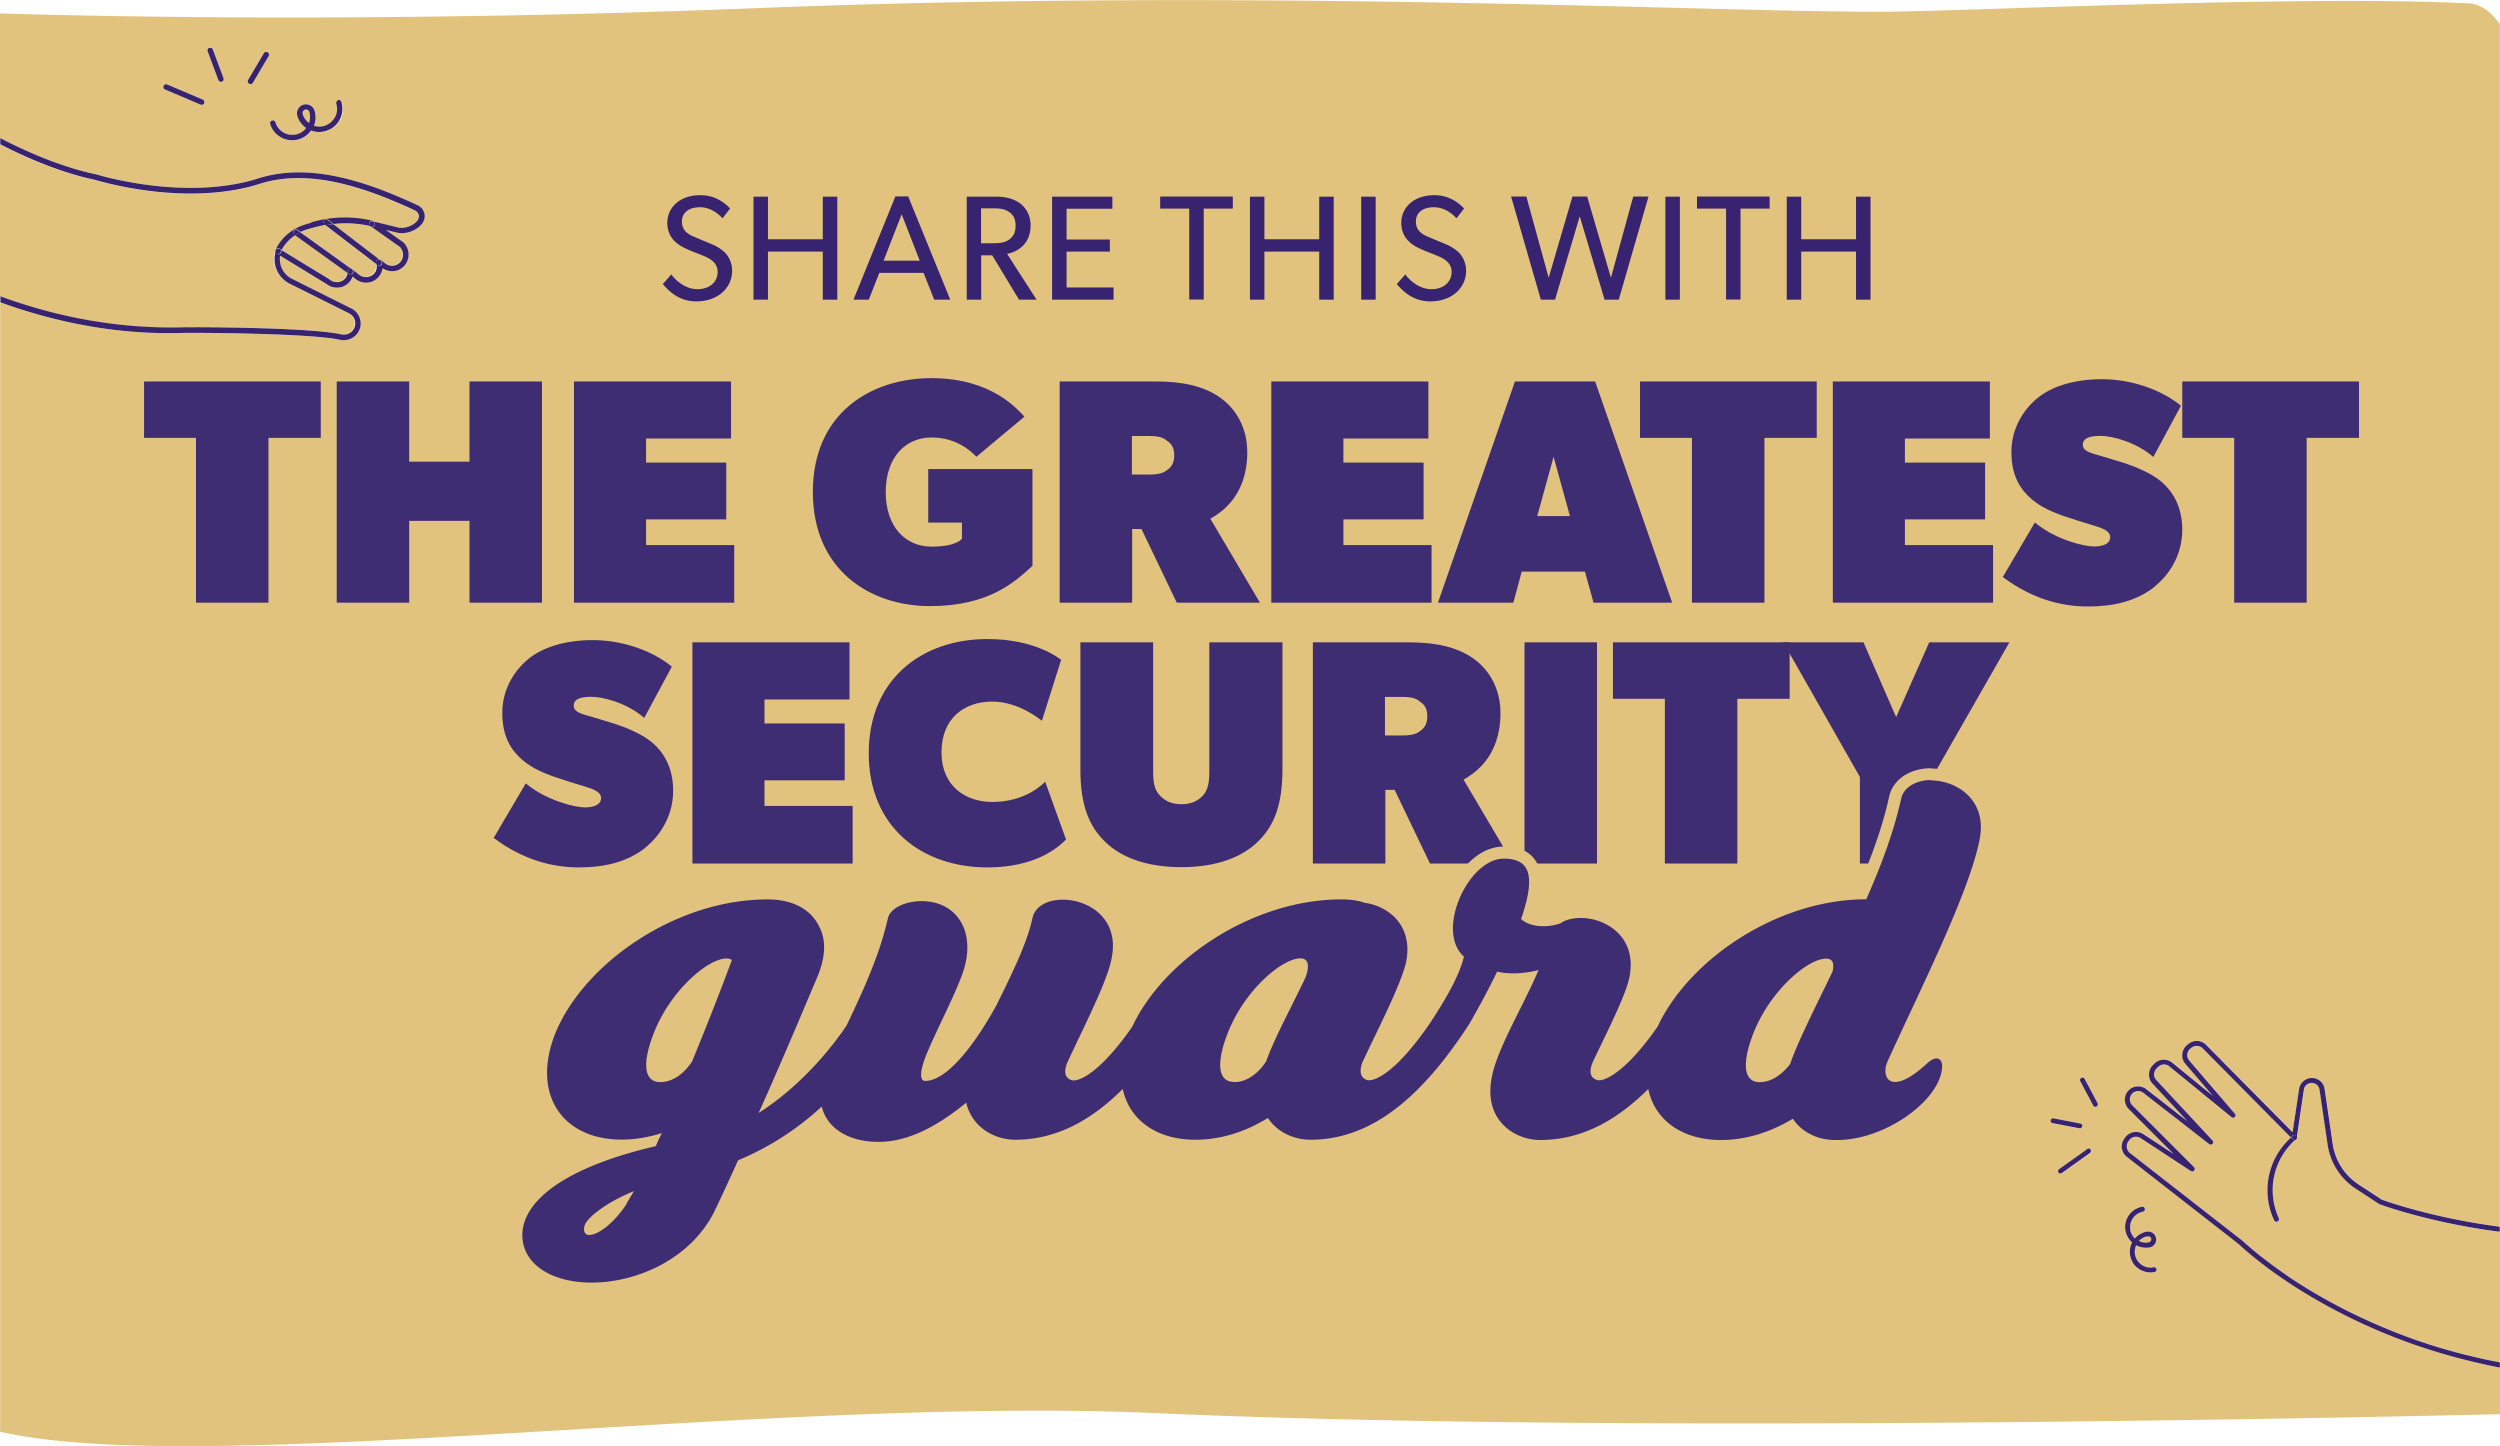
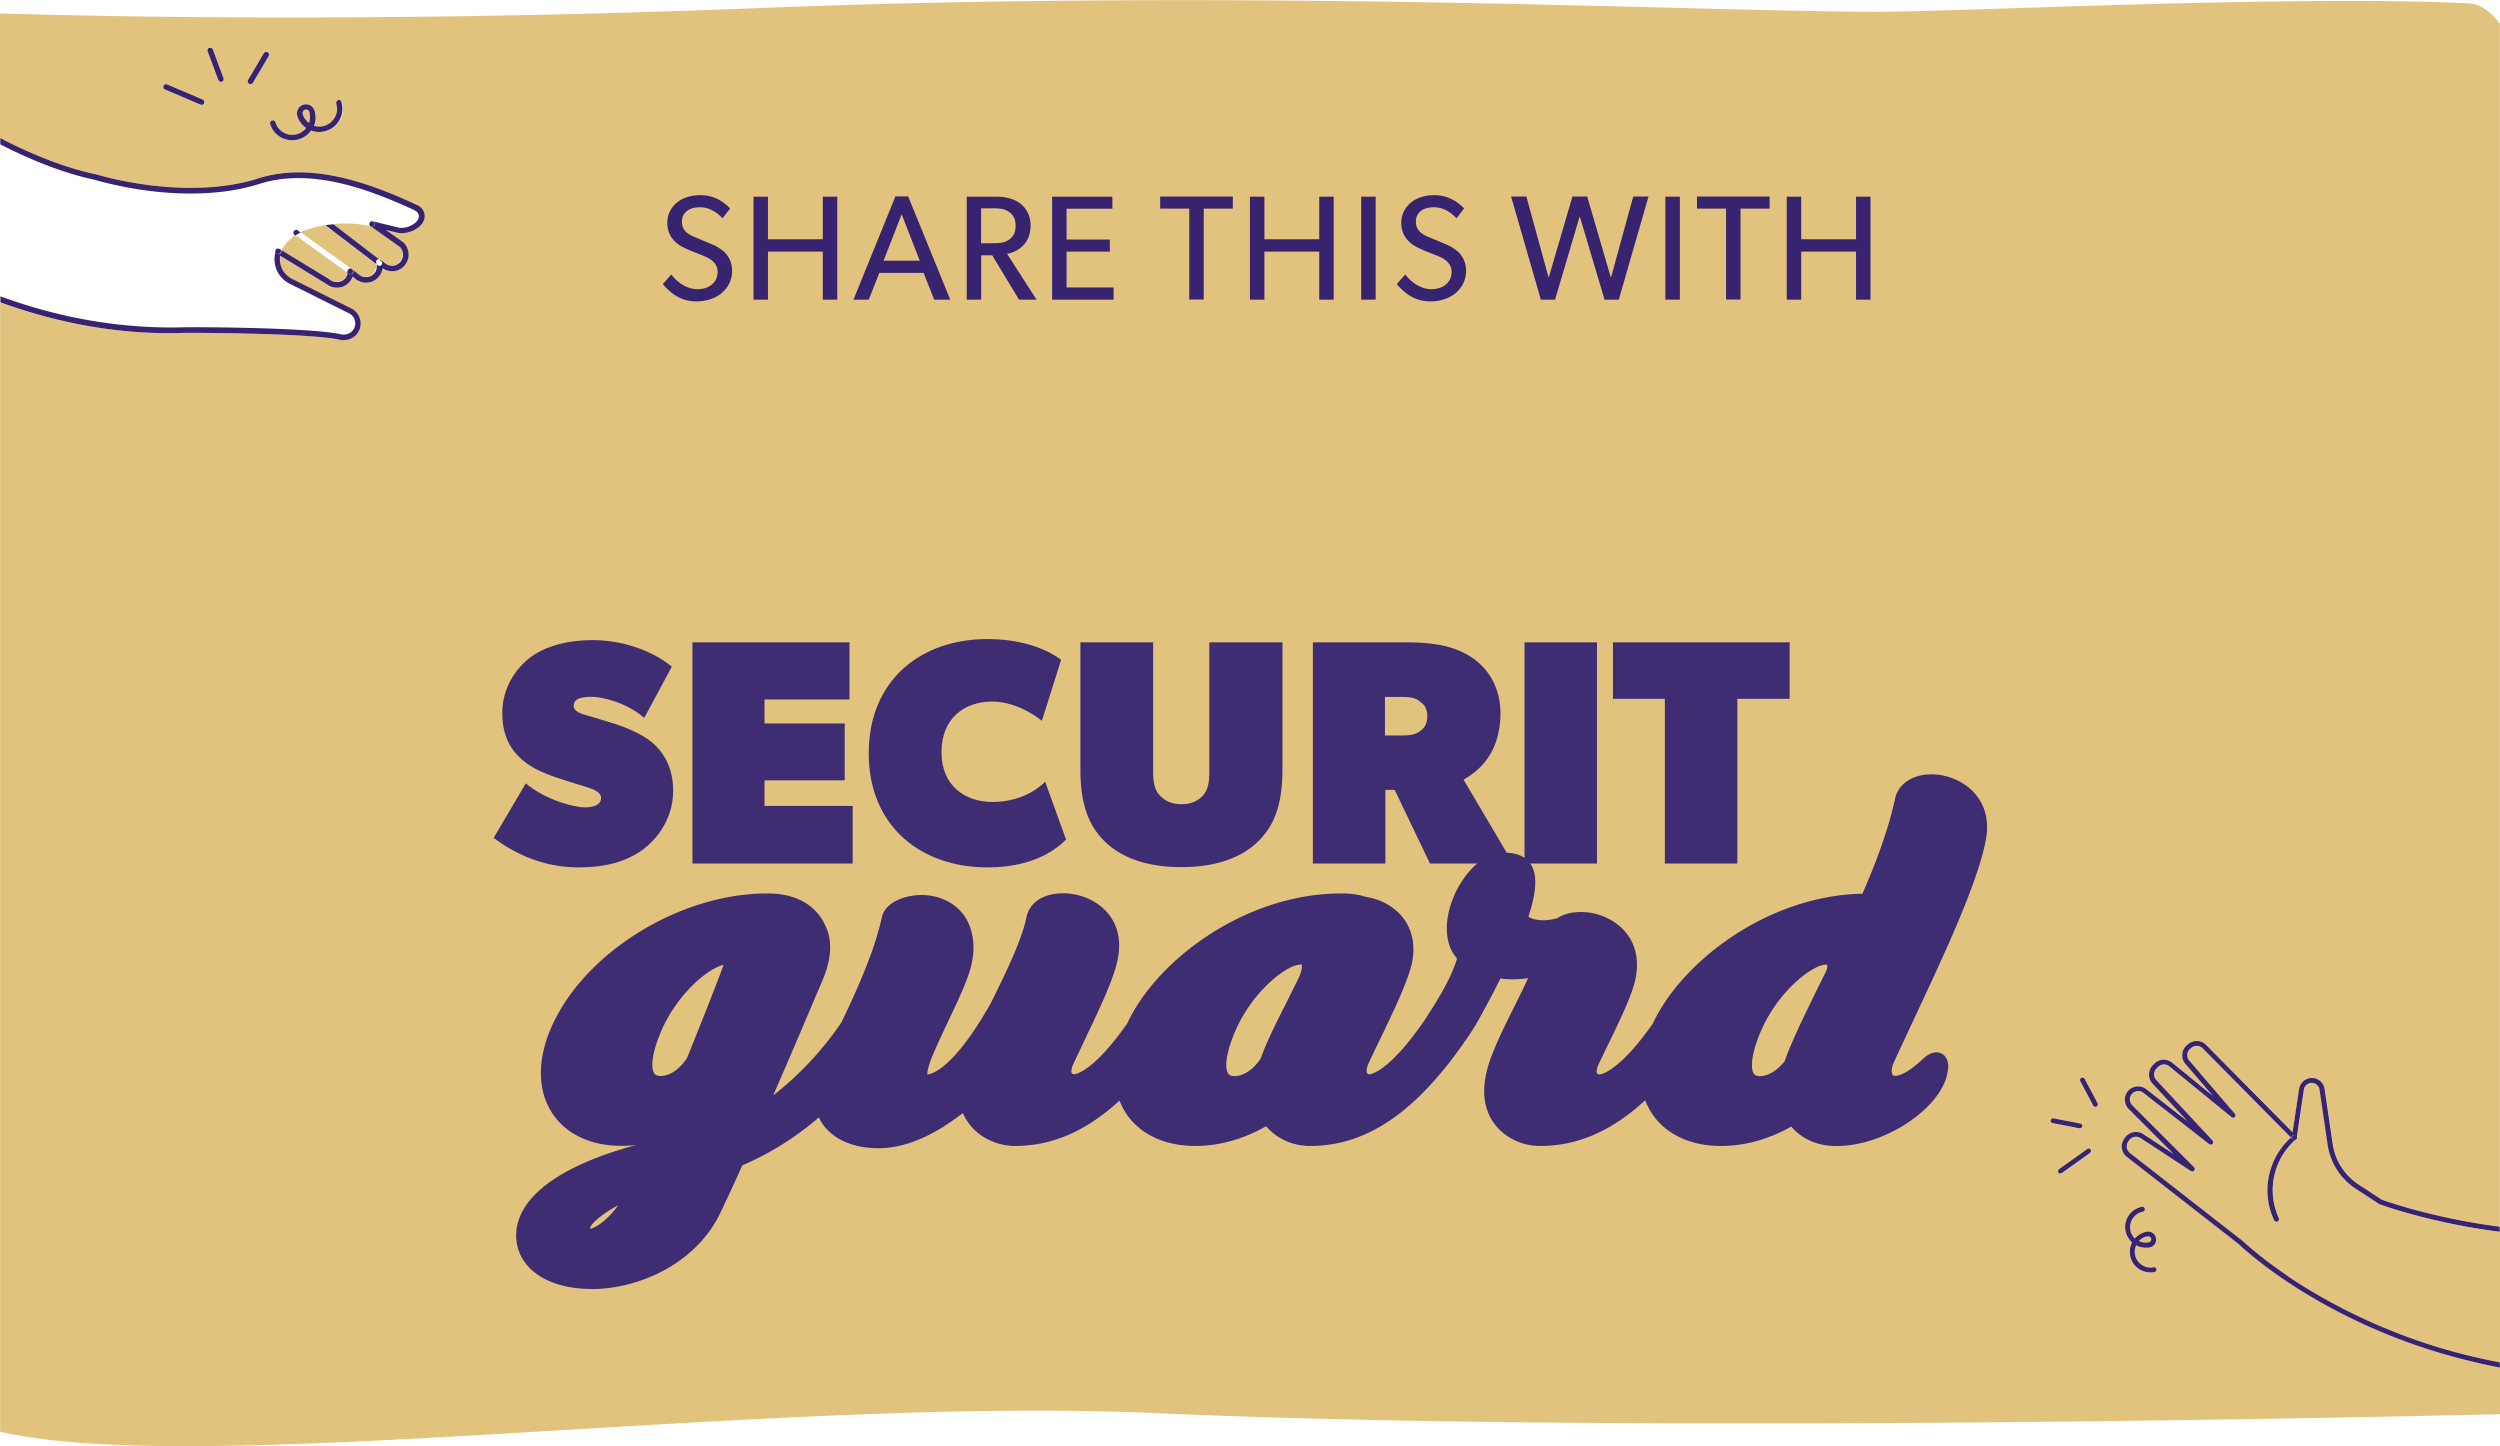
<svg xmlns="http://www.w3.org/2000/svg" id="Layer_1" viewBox="0 0 188.29 108.92">
  <defs>
    <style>.cls-1{fill:#e2c37e}.cls-3{fill:#372370}.cls-4{fill:#3f2d74}</style>
  </defs>
  <path d="m25.11 16.89 3.43 2.63s.09.01.13.04l.31.25c.17.14.39.21.61.18s.42-.13.56-.3c.26-.32.24-.79-.05-1.11l-2.16-1.53c-.93-.22-1.89-.27-2.83-.17ZM161.76 93.59h.07c.06-.03.11-.06.15-.11s.05-.11.04-.17-.05-.11-.1-.15a.254.254 0 0 0-.17-.04h-.07c-.23.07-.43.19-.58.36.18.09.39.13.6.12h.06ZM21.48 18.42c-.11.14-.2.29-.27.42l3.56 2.17s.02.01.02.02c.34.28.85.26 1.15-.05.12-.13.19-.29.21-.46l-3.91-2.81c-.29.19-.55.43-.76.7Z" class="cls-1" />
-   <path d="M14.15 24.64c.65-.01 9.17.02 11.5.53.38.08.77-.08.95-.4a.839.839 0 0 0-.35-1.18l-4.47-2.23a2.07 2.07 0 0 1-1.04-2.5c.09-.22.23-.45.4-.68.47-.6 1.12-1.04 1.89-1.27l.39-.11c1.51-.45 3.12-.49 4.65-.12l1.88.46c.48.12 1.14-.11 1.44-.49.12-.14.16-.31.12-.46-.04-.15-.15-.27-.32-.35l-.3-.14c-3.29-1.5-7.55-3.06-11.37-1.84-2.93.93-6.16.8-8.34.52-2.27-.29-3.93-.78-4.08-.83-1.85-.38-4.37-1.25-7.12-2.67v11.46c4.56 1.67 9.2 2.46 13.87 2.33h.29Z" class="cls-1" />
  <path d="m23.54 17.18-.39.11c-.18.05-.35.12-.52.2l3.86 2.77.47.39c.35.29.88.26 1.17-.07.17-.19.22-.44.18-.69l-3.83-2.93c-.33.06-.65.12-.97.22ZM23.32 8.52l-.02-.08c-.04-.14-.19-.21-.33-.17-.07.02-.12.07-.15.13s-.04.13-.02.2l.02.07c.09.25.26.46.46.61.08-.21.1-.45.06-.69 0-.02 0-.05-.01-.07ZM179.25 90.69s-.03-.01-.04-.02l-1.76-1.15a4.827 4.827 0 0 1-2.12-3.31l-.61-4.15a.596.596 0 0 0-1.18 0l-.54 3.63s-.03.08-.06.1v.01c-1.68 1.42-2.24 3.83-1.36 5.85l.05.11c.04.09 0 .2-.1.25-.07.03-.15.02-.2-.03-.02-.02-.04-.04-.05-.06l-.05-.11a5.374 5.374 0 0 1-.31-3.38c.25-1.07.82-2.02 1.63-2.75l-6.64-6.71a.63.63 0 0 0-.84-.05l-.09.07c-.13.11-.22.26-.23.43-.02.17.04.34.15.47l3.43 4c.06.07.06.18 0 .25s-.18.08-.25.01l-4.69-3.83a.636.636 0 0 0-.82.03l-.12.12a.64.64 0 0 0-.03.89l4.23 4.55c.07.07.07.18 0 .25s-.17.08-.25.02l-4.96-3.86a.628.628 0 0 0-.83.94l4.65 4.66c.07.07.07.18.01.25-.06.07-.17.09-.25.04l-3.8-2.49a.622.622 0 0 0-.85.17l-.07.1a.63.63 0 0 0 .13.86l8.42 6.57s.01 0 .02.01 1.19 1.16 3.41 2.66c2.04 1.38 5.41 3.36 9.85 4.89 1.8.62 3.87 1.19 6.16 1.63v-9.83c-5.23-.66-9-2.06-9.04-2.07Z" class="cls-1" />
  <path d="M164.83 78.62c.4-.32.98-.29 1.34.07l6.51 6.58.49-3.27c.07-.5.53-.86 1.03-.82.46.03.82.37.89.82l.61 4.15c.18 1.25.9 2.36 1.95 3.05l1.74 1.14c.29.11 3.92 1.41 8.89 2.04V1.81c-.71-.97-1.49-1.52-2.38-1.56-12.92-.64-38.79.65-44.54.64C127.37.86 94.18-.88 56.82.62 30.54 1.66 9.92 1.31 0 1.01v9.39c2.79 1.46 5.34 2.35 7.21 2.73h.02c.02 0 1.69.52 4.03.82 2.15.27 5.3.4 8.16-.51 3.95-1.26 8.31.33 11.67 1.86l.3.14c.29.13.48.36.55.63.07.28 0 .57-.2.81-.41.51-1.23.79-1.87.64l-.83-.2 1.33.94.03.03c.44.47.48 1.18.08 1.67-.21.26-.51.42-.84.46-.3.03-.6-.05-.85-.22-.03.24-.14.48-.31.67-.45.5-1.21.55-1.75.12l-.2-.16c-.06.17-.15.33-.28.46-.45.46-1.19.5-1.7.09l-3.47-2.12c0 .05-.02.11-.02.16-.04.66.32 1.28.91 1.58l4.47 2.23c.31.15.54.43.64.76.1.34.06.69-.11 1-.27.47-.85.72-1.4.6-2.26-.5-10.84-.53-11.4-.52h-.28c-1.06.03-3.54.1-6.87-.45-2.35-.39-4.69-1.01-7.01-1.85v85.06c15.19 3.51 57.89-2.71 87.01-1.4 33.74 1.52 87.6.4 101.28.08v-3.52c-2.15-.41-4.25-.96-6.3-1.68-4.48-1.55-7.88-3.54-9.94-4.94-2.14-1.45-3.33-2.58-3.44-2.69l-8.41-6.56s-.04-.03-.05-.04a.998.998 0 0 1-.15-1.32l.07-.1a1 1 0 0 1 1.36-.26l2.29 1.5-3.38-3.38c-.36-.36-.39-.94-.07-1.34.34-.42.96-.49 1.39-.16l3.12 2.43-2.65-2.85c-.37-.4-.35-1.03.05-1.41l.12-.12c.36-.34.92-.36 1.31-.05l3.06 2.5-2.06-2.4c-.18-.21-.26-.47-.24-.74.02-.27.15-.52.37-.69l.09-.07ZM15.39 7.77c-.04.11-.17.16-.27.11l-2.68-1.14s-.02 0-.03-.01a.194.194 0 0 1-.08-.26c.04-.11.17-.16.27-.11l2.68 1.14c.11.04.16.17.11.27Zm1.31-1.63c-.06.02-.13.01-.18-.02a.201.201 0 0 1-.09-.11l-.8-2.15c-.04-.11.02-.23.12-.27.11-.04.23.02.27.12l.8 2.15c.04.11-.01.23-.12.27Zm3.53-1.92-1.18 2a.21.21 0 1 1-.36-.22l1.18-2a.21.21 0 1 1 .36.22Zm5.35 4.85c-.24.42-.64.72-1.12.83-.35.08-.7.05-1.01-.06-.21.3-.51.53-.88.65-.45.15-.93.11-1.34-.11-.03-.02-.06-.03-.09-.05-.37-.22-.64-.57-.77-.98-.03-.11.03-.23.14-.26.11-.03.23.03.26.14.11.34.34.62.66.79.32.16.68.19 1.02.08.26-.08.48-.25.63-.45-.29-.2-.52-.49-.65-.84V8.8l-.02-.08a.65.65 0 0 1 .05-.51c.08-.16.23-.28.4-.33.36-.11.74.09.85.45l.03.09s.02.08.02.11c.06.33.02.66-.09.95a1.314 1.314 0 0 0 1.56-.61c.18-.33.23-.7.12-1.05-.03-.11.03-.23.14-.26.11-.03.23.03.26.14.14.46.09.97-.15 1.39Zm134.73 82.48a1.5 1.5 0 0 1 1-.66c.1-.02.2.05.22.15s-.05.2-.15.22c-.31.06-.59.24-.76.51s-.24.59-.18.9c.05.24.17.45.34.61.21-.24.48-.42.81-.5h.08c.16-.04.32 0 .45.08s.22.23.25.39 0 .32-.09.45-.23.22-.39.25l-.08.02H161.71c-.3.02-.58-.05-.83-.18-.09.19-.12.41-.1.63.04.33.21.62.48.82.27.2.6.27.92.21.1-.02.2.05.22.15.02.1-.05.2-.15.22a1.573 1.573 0 0 1-1.63-.72c-.11-.19-.18-.4-.21-.62-.04-.31.02-.62.16-.89-.25-.22-.42-.51-.49-.85-.08-.41 0-.83.23-1.18Zm-5.82-7.02s-.05-.1-.04-.15c.02-.1.12-.17.22-.15l2.01.39c.1.02.17.12.15.22s-.12.17-.22.15l-2.01-.39s-.08-.03-.11-.06Zm2.93 2.33-2.12 1.51c-.08.06-.19.04-.25-.03a.19.19 0 0 1 .04-.26l2.12-1.51c.08-.06.2-.04.26.04s.04.2-.04.26Zm.48-3.52c-.08.04-.18.02-.23-.05 0 0-.01-.02-.02-.03l-.97-1.83c-.05-.09-.01-.2.08-.25.09-.05.2-.01.25.08l.97 1.83c.05.09.01.2-.08.25Z" class="cls-1" />
  <path d="M25.47 7.55c-.11.03-.17.15-.14.26.11.36.07.73-.12 1.05s-.49.55-.85.64c-.24.06-.49.04-.71-.03.12-.29.15-.62.09-.95 0-.03-.01-.07-.02-.1l-.03-.1a.679.679 0 0 0-1.3.39l.02.08v.01c.13.35.36.64.65.84-.16.21-.38.37-.63.45-.34.11-.71.08-1.02-.08a1.33 1.33 0 0 1-.66-.79c-.03-.11-.15-.17-.26-.14-.11.03-.17.15-.14.26.13.42.4.76.77.98.03.02.06.04.09.05a1.74 1.74 0 0 0 2.22-.54c.31.12.66.15 1.01.06.48-.11.88-.41 1.12-.83.24-.42.29-.92.15-1.39-.03-.11-.15-.17-.26-.14Zm-2.19 1.72c-.2-.15-.37-.36-.46-.61l-.02-.07a.273.273 0 0 1 .17-.33c.14-.04.28.03.33.17l.02.08s0 .04.01.07c.04.24.02.47-.06.69ZM15.76 3.6c-.11.04-.16.16-.12.27l.8 2.15s.05.08.09.11c.05.03.12.04.18.02.11-.04.16-.16.12-.27l-.8-2.15a.207.207 0 0 0-.27-.12ZM19.87 4.01l-1.18 2a.21.21 0 1 0 .36.22l1.18-2a.21.21 0 1 0-.36-.22ZM12.59 6.36c-.11-.04-.23 0-.27.11-.04.1 0 .21.08.26 0 0 .02 0 .03.01l2.68 1.14c.11.04.23 0 .27-.11.04-.11 0-.23-.11-.27l-2.68-1.14ZM7.12 13.54c.15.04 1.81.54 4.08.83 2.19.28 5.41.41 8.34-.52 3.81-1.22 8.08.35 11.37 1.84l.3.14c.17.08.28.2.32.35.04.15 0 .31-.12.46-.31.38-.97.61-1.44.49l-1.88-.46a.206.206 0 1 1-.1.4h-.03l2.16 1.53c.29.32.31.79.05 1.11a.836.836 0 0 1-1.17.12l-.31-.25s-.08-.04-.13-.04l.14.11a.207.207 0 0 1-.25.33l-.09-.07c.04.25 0 .5-.18.69-.29.33-.82.36-1.17.07l-.47-.39c.09.07.11.19.04.29-.07.09-.2.12-.29.05l-.11-.08c-.02.17-.09.33-.21.46-.3.31-.8.33-1.15.05 0 0-.02-.01-.02-.02l-3.56-2.17c-.03.05-.06.11-.08.16-.04.11-.17.16-.27.11-.03-.01-.05-.03-.07-.05-.05-.06-.07-.14-.04-.21-.06.17-.09.35-.1.53-.05.83.4 1.6 1.14 1.97l4.47 2.23a.839.839 0 0 1 .35 1.18c-.18.32-.57.48-.95.4-2.33-.52-10.85-.55-11.5-.53h-.29c-4.66.13-9.31-.66-13.87-2.33v.45c2.31.84 4.66 1.46 7.01 1.85 3.33.55 5.81.48 6.87.45h.28c.57-.01 9.14.02 11.4.52.55.12 1.13-.12 1.4-.6.18-.31.22-.66.11-1-.1-.33-.33-.61-.64-.76L21.99 21c-.59-.3-.95-.91-.91-1.58 0-.05 0-.11.02-.16l3.47 2.12c.51.41 1.26.37 1.7-.09.13-.13.22-.29.28-.46l.2.16c.53.44 1.3.39 1.75-.12.17-.19.28-.42.31-.67.25.17.54.25.85.22.33-.03.63-.2.84-.46.39-.49.36-1.2-.08-1.67 0-.01-.02-.02-.03-.03l-1.33-.94.83.2c.64.15 1.46-.13 1.87-.64.2-.25.27-.54.2-.81a.93.93 0 0 0-.55-.63l-.3-.14c-3.36-1.53-7.72-3.12-11.67-1.86-2.86.91-6.01.78-8.16.51-2.33-.29-4.01-.81-4.03-.82h-.02c-1.86-.38-4.42-1.27-7.21-2.73v.47c2.75 1.42 5.26 2.29 7.12 2.67Z" class="cls-3" />
-   <path d="m23.43 16.78-.39.11c-.77.23-1.42.67-1.89 1.27-.18.23-.31.46-.4.68.02-.06.06-.11.12-.13.06-.02.13-.02.18.02l.16.1c.07-.14.16-.28.27-.42.21-.27.47-.51.76-.7l-.05-.04-.03-.03a.21.21 0 0 1-.02-.27c.07-.09.2-.12.29-.05l.21.15c.17-.08.34-.15.52-.2l.39-.11c.32-.09.64-.16.97-.22l-.08-.06s-.02-.01-.02-.02a.2.2 0 0 1-.01-.27c.07-.09.2-.11.29-.04l.42.32c.95-.1 1.9-.05 2.83.17l-.04-.03a.219.219 0 0 1-.07-.26c.04-.09.14-.14.24-.12a8.947 8.947 0 0 0-4.65.12Z" class="cls-3" />
  <path d="M27.83 16.78c-.04.09-.01.2.07.26l.04.03h.03c.11.03.22-.04.25-.15.03-.11-.04-.23-.15-.25-.1-.02-.2.02-.24.12ZM20.87 18.73c-.06.02-.1.07-.12.13-.03.08 0 .16.04.21.02.02.04.04.07.05.11.04.23 0 .27-.11.02-.05.05-.1.08-.16l-.16-.1a.225.225 0 0 0-.18-.02ZM24.51 16.96l3.83 2.93v-.11a.19.19 0 0 1 .08-.23c.04-.02.08-.03.12-.03l-3.43-2.63c-.2.02-.4.04-.59.07Z" class="cls-3" />
-   <path d="M28.33 19.79v.11l.09.07a.207.207 0 0 0 .25-.33l-.14-.11s-.08 0-.12.03c-.08.05-.11.15-.08.23ZM24.69 16.57a.207.207 0 0 0-.29.04c-.06.08-.06.2.01.27 0 0 .02.01.02.02l.08.06c.2-.03.4-.05.59-.07l-.42-.32ZM22.64 17.5c-.14.07-.27.14-.4.23l3.91 2.81s.02-.06.02-.1c0-.08.05-.15.12-.18.07-.03.15-.02.21.02l-3.86-2.77Z" class="cls-3" />
  <path d="M26.29 20.25c-.07.03-.12.1-.12.18 0 .03-.02.06-.02.1l.11.08a.2.2 0 0 0 .29-.05c.07-.09.04-.22-.04-.29a.18.18 0 0 0-.21-.02ZM22.43 17.35a.2.2 0 0 0-.29.05c-.06.08-.05.2.02.27l.03.03.05.04c.13-.08.26-.16.4-.23l-.21-.15ZM162.19 95.45c-.33.06-.65-.01-.92-.21-.27-.2-.44-.49-.48-.82-.03-.22.01-.44.1-.63.25.13.54.2.83.18H161.82l.08-.02c.16-.03.3-.12.39-.25s.12-.29.09-.45-.12-.3-.25-.39-.29-.12-.45-.09h-.07s0 .01-.01.01c-.33.08-.6.26-.81.5-.17-.16-.29-.37-.34-.61a1.2 1.2 0 0 1 .94-1.41c.1-.02.17-.12.15-.22s-.12-.17-.22-.15c-.41.08-.77.31-1 .66-.23.35-.32.77-.23 1.18.07.34.25.63.49.85-.14.27-.2.57-.16.89.03.22.1.44.21.62.1.18.25.33.42.45.35.25.79.35 1.21.27.1-.02.17-.12.15-.22a.19.19 0 0 0-.22-.15Zm-.51-2.32h.07c.06-.02.12-.01.17.02.05.04.09.09.1.15s0 .12-.04.17-.09.09-.15.1h-.07s-.04.02-.06.02c-.21.01-.42-.03-.6-.12.15-.17.35-.29.58-.35ZM172.68 85.8l-.13-.13c-.81.74-1.38 1.68-1.63 2.75-.27 1.14-.16 2.31.31 3.38l.05.11s.03.05.05.06c.05.05.13.06.2.03.09-.04.14-.15.1-.25l-.05-.11a5.07 5.07 0 0 1 1.36-5.85v-.01a.18.18 0 0 1-.07.05.19.19 0 0 1-.19-.05ZM156.83 84.84a.19.19 0 0 0-.15-.22l-2.01-.39a.19.19 0 0 0-.22.15c-.01.06 0 .11.04.15.03.03.06.06.11.06l2.01.39c.1.02.2-.05.22-.15ZM157.01 81.26c-.05-.09-.16-.13-.25-.08s-.13.16-.08.25l.97 1.83s.01.02.02.03c.05.07.15.09.23.05.09-.05.12-.16.08-.25l-.97-1.83ZM157.2 86.55l-2.12 1.51a.19.19 0 0 0-.04.26c.06.08.17.09.25.03l2.12-1.51c.08-.06.1-.18.04-.26a.19.19 0 0 0-.26-.04Z" class="cls-3" />
  <path d="M172.27 96.08c-2.21-1.5-3.39-2.65-3.41-2.66l-.02-.01-8.42-6.57a.64.64 0 0 1-.13-.86l.07-.1c.19-.27.57-.35.85-.17l3.8 2.49c.08.05.19.04.25-.04.06-.07.05-.18-.01-.25l-4.65-4.66a.628.628 0 0 1 .83-.94l4.96 3.86c.08.06.19.05.25-.02.07-.07.07-.18 0-.25l-4.23-4.55a.631.631 0 0 1 .03-.89l.12-.12c.23-.21.58-.23.82-.03l4.69 3.83c.07.06.18.06.25-.01s.07-.18 0-.25l-3.43-4a.622.622 0 0 1-.15-.47c.01-.17.1-.33.23-.43l.09-.07c.25-.2.61-.18.84.05l6.64 6.71s.09-.1.14-.14c.08-.07.2-.06.26.02s.05.18-.02.25c.03-.03.05-.06.06-.1l.54-3.63a.596.596 0 0 1 1.18 0l.61 4.15c.2 1.35.97 2.56 2.12 3.31l1.76 1.15.04.02c.04.02 3.82 1.41 9.04 2.07v-.38c-4.97-.64-8.6-1.93-8.89-2.04l-1.74-1.14a4.416 4.416 0 0 1-1.95-3.05l-.61-4.15a.96.96 0 0 0-.89-.82c-.5-.04-.95.33-1.03.82l-.49 3.27-6.51-6.58a.987.987 0 0 0-1.34-.07l-.09.07c-.21.17-.34.42-.37.69-.02.27.06.54.24.74l2.06 2.4-3.06-2.5c-.39-.31-.95-.29-1.31.05l-.12.12c-.4.38-.42 1.01-.05 1.41l2.65 2.85-3.12-2.43c-.43-.33-1.05-.26-1.39.16-.32.4-.29.97.07 1.34l3.38 3.38-2.29-1.5c-.45-.29-1.05-.17-1.36.26l-.07.1c-.3.42-.23.98.15 1.32.02.02.04.03.05.04l8.41 6.56c.11.1 1.3 1.24 3.44 2.69 2.06 1.4 5.46 3.39 9.94 4.94 2.05.71 4.16 1.26 6.3 1.68v-.39c-2.3-.44-4.37-1.01-6.16-1.63-4.44-1.54-7.81-3.51-9.85-4.89Z" class="cls-3" />
  <path d="M172.96 85.55a.179.179 0 0 0-.26-.02c-.05.04-.09.1-.14.14l.13.13c.05.05.12.07.19.05.03 0 .05-.03.07-.05.07-.07.08-.18.02-.25ZM54.33 22.09c-.48.39-1.13.61-1.9.61-1.36 0-2.14-.88-2.51-1.3l.64-.73c.39.53 1.12 1.11 1.97 1.11s1.52-.48 1.52-1.31-.87-1.12-1.26-1.28c-.41-.16-.95-.37-1.24-.52-.17-.08-.5-.25-.78-.55-.28-.29-.51-.72-.51-1.35s.29-1.15.71-1.5c.43-.36 1.04-.57 1.79-.57 1.27 0 2.01.78 2.23 1l-.57.74c-.38-.4-.94-.83-1.71-.83s-1.35.36-1.35 1.08.53.99 1 1.18l1.43.6c.15.07.62.33.88.63.25.3.47.72.47 1.3 0 .68-.3 1.27-.81 1.69ZM63.06 22.57h-1.09v-3.62h-4.13v3.62h-1.09v-7.76h1.09v3.21h4.13v-3.21h1.09v7.76ZM71.58 22.57h-1.22l-.8-2.02h-3.33l-.8 2.02h-1.15l3.16-7.78h.96l3.17 7.78Zm-2.31-2.94-1.36-3.49-1.36 3.49h2.72ZM78.07 22.57h-1.32l-2.02-3.34h-.83v3.34h-1.09v-7.76H75c.78 0 1.41.18 1.87.54.46.37.75.93.75 1.64 0 1.36-.94 1.97-1.77 2.13l2.22 3.45ZM76 15.97c-.35-.26-.77-.28-1.31-.28h-.8v2.63h.8c.54 0 .96-.02 1.31-.27.35-.26.49-.57.49-1.05s-.15-.79-.49-1.04ZM83.87 22.57h-4.63v-7.76h4.54v.91h-3.45v2.32h3.26v.91h-3.26v2.7h3.54v.92ZM92.84 15.71h-2.18v6.85h-1.09v-6.85h-2.19v-.91h5.47v.91ZM100.45 22.57h-1.09v-3.62h-4.13v3.62h-1.09v-7.76h1.09v3.21h4.13v-3.21h1.09v7.76ZM103.61 22.57h-1.09v-7.76h1.09v7.76ZM109.61 22.09c-.48.39-1.13.61-1.9.61-1.36 0-2.14-.88-2.51-1.3l.64-.73c.39.53 1.12 1.11 1.97 1.11s1.52-.48 1.52-1.31-.87-1.12-1.26-1.28c-.41-.16-.95-.37-1.24-.52-.17-.08-.5-.25-.78-.55-.28-.29-.51-.72-.51-1.35s.29-1.15.71-1.5c.43-.36 1.04-.57 1.79-.57 1.27 0 2.01.78 2.23 1l-.57.74c-.38-.4-.94-.83-1.71-.83s-1.35.36-1.35 1.08.53.99 1 1.18l1.43.6c.15.07.62.33.88.63.25.3.47.72.47 1.3 0 .68-.3 1.27-.81 1.69ZM124.16 14.8l-2.24 7.77h-1.07l-1.87-6.28-1.86 6.28h-1.07l-2.24-7.77h1.15l1.68 6.12 1.79-6.12h1.11l1.79 6.12 1.68-6.12h1.15ZM126.52 22.57h-1.09v-7.76h1.09v7.76ZM133.27 15.71h-2.18v6.85H130v-6.85h-2.19v-.91h5.47v.91ZM140.88 22.57h-1.09v-3.62h-4.13v3.62h-1.09v-7.76h1.09v3.21h4.13v-3.21h1.09v7.76Z" class="cls-3" />
  <path d="M48.53 63.91c-1.33 1.01-2.99 1.42-4.93 1.42s-4.15-.53-6.42-2.22L39.6 59c1.55 1.3 3.72 1.81 4.44 1.81s1.23-.22 1.23-.7-.6-.68-1.21-.87c-.6-.17-1.93-.6-2.42-.77-.48-.19-1.45-.51-2.29-1.23s-1.52-1.74-1.52-3.55.94-3.21 1.93-4.03c1.01-.85 2.68-1.45 4.9-1.45s4.49.8 5.94 2l-2.08 3.86c-1.26-1.11-3.09-1.59-3.96-1.59s-1.35.17-1.35.68.77.65 1.16.77c.39.12 1.4.41 1.98.6.58.19 1.93.68 2.78 1.4.84.72 1.57 1.86 1.57 3.62s-.85 3.31-2.17 4.35ZM64.23 65.04H52.15V48.38h11.83v4.3h-6.4v1.81h6.04v4.28h-6.04v1.93h6.64v4.35ZM80.29 63.23c-.6.6-2.29 2.1-5.92 2.1-4.95 0-8.94-3.04-8.94-8.6s3.99-8.6 8.94-8.6c3.74 0 5.55 1.57 5.55 1.57l-1.45 4.59s-1.69-1.45-3.74-1.45-3.82 1.21-3.82 3.82 1.88 3.74 3.82 3.74 3.26-.8 3.99-1.52l1.57 4.35ZM96.59 57.92c0 2.66-.6 4.23-1.81 5.43-1.21 1.21-3.14 1.96-5.8 1.96s-4.59-.75-5.8-1.96-1.81-2.78-1.81-5.43v-9.54h5.48v9.78c0 .99.19 1.45.56 1.81.36.36.85.6 1.57.6s1.21-.24 1.57-.6.53-.85.53-1.81v-9.78h5.51v9.54ZM113.98 65.04h-6.28l-2.66-5.55h-.7v5.55h-5.46V48.38h7.25c2.05 0 3.62.36 4.83 1.21s2.05 2.29 2.05 4.11c0 3.38-2.05 4.59-2.78 5.02l3.74 6.33ZM106.9 52.8c-.24-.19-.6-.31-1.21-.31h-1.38v2.9h1.38c.6 0 .99-.12 1.21-.29.27-.19.6-.44.6-1.16s-.36-.97-.6-1.13ZM120.28 65.04h-5.46V48.38h5.46v16.66ZM134.79 52.63h-3.94v12.41h-5.46V52.63h-3.91v-4.25h13.31v4.25Z" class="cls-4" />
-   <path d="m151.34 48.38-5.8 10.14v6.52h-5.46v-6.52l-5.77-10.14h6.04l2.46 5.63 2.49-5.63h6.04ZM24.16 32.98h-3.94v12.41h-5.46V32.98h-3.91v-4.25h13.31v4.25ZM40.82 45.39h-5.46v-6.16h-4.54v6.16h-5.46V28.73h5.46v6.04h4.54v-6.04h5.46v16.66ZM55.31 45.39H43.23V28.73h11.83v4.3h-6.4v1.81h6.04v4.28h-6.04v1.93h6.64v4.35ZM77.77 42.61c-1.33 1.21-3.26 3.04-7.73 3.04s-8.82-2.68-8.82-8.6 4.35-8.57 8.94-8.57 6.52 2.42 7 2.9l-3.62 3.02c-.36-.36-1.45-1.45-3.38-1.45s-3.45 1.45-3.45 4.11 1.52 4.11 3.45 4.11 2.29-.6 2.29-.6v-1.21h-2.54v-4.03h7.85v7.29ZM94.91 45.39h-6.28l-2.66-5.55h-.7v5.55h-5.46V28.73h7.25c2.05 0 3.62.36 4.83 1.21s2.05 2.29 2.05 4.11c0 3.38-2.05 4.59-2.78 5.02l3.74 6.33Zm-7.07-12.24c-.24-.19-.6-.31-1.21-.31h-1.38v2.9h1.38c.6 0 .99-.12 1.21-.29.27-.19.6-.44.6-1.16s-.36-.97-.6-1.13ZM107.83 45.39H95.75V28.73h11.83v4.3h-6.4v1.81h6.04v4.28h-6.04v1.93h6.64v4.35ZM125.94 45.39h-5.92l-.65-2.34h-4.76l-.63 2.34h-5.68l5.8-16.66h6.04l5.8 16.66Zm-7.7-6.52-1.23-4.47-1.23 4.47h2.46ZM136.83 32.98h-3.94v12.41h-5.46V32.98h-3.91v-4.25h13.31v4.25ZM150.12 45.39h-12.08V28.73h11.83v4.3h-6.4v1.81h6.04v4.28h-6.04v1.93h6.64v4.35ZM162.19 44.26c-1.33 1.01-2.99 1.42-4.93 1.42s-4.15-.53-6.42-2.22l2.42-4.11c1.55 1.3 3.72 1.81 4.44 1.81s1.23-.22 1.23-.7-.6-.68-1.21-.87c-.6-.17-1.93-.6-2.42-.77-.48-.19-1.45-.51-2.29-1.23s-1.52-1.74-1.52-3.55.94-3.21 1.93-4.03c1.01-.85 2.68-1.45 4.9-1.45s4.49.8 5.94 2l-2.08 3.86c-1.26-1.11-3.09-1.59-3.96-1.59s-1.35.17-1.35.68.77.65 1.16.77c.39.12 1.4.41 1.98.6.58.19 1.93.68 2.78 1.4.84.72 1.57 1.86 1.57 3.62s-.84 3.31-2.17 4.35ZM177.67 32.98h-3.94v12.41h-5.46V32.98h-3.91v-4.25h13.31v4.25Z" class="cls-4" />
  <path d="M44.55 97.08c-2.77 0-4.82-1.07-5.48-2.87-.34-1.01-.23-2.06.31-3.04 1.13-2.03 4.06-3.72 8.51-4.93-.37.04-.73.06-1.09.06-2.26 0-4.09-.84-5.14-2.36-1.1-1.59-1.22-3.76-.33-6.1 2.26-5.82 9.64-10.55 16.47-10.55 2.85 0 3.95 1.51 4.35 2.4.56 1.11.49 2.51-.2 4.14l-.5 1.17c-.77 1.82-1.98 4.68-3.22 7.5 1.9-1.46 3.73-3.4 5.15-5.51.69-1.44 1.43-3.04 2.02-4.61.42-1.07.75-2.14 1.01-3.26.21-1.12 1.67-1.71 2.99-1.71s2.53.56 3.23 1.57c.83 1.21.91 2.91.23 4.67-.33.92-.9 2.12-1.45 3.28-.46.98-.94 1.99-1.26 2.79-.25.64-.31 1.02-.31 1.21 1.21-.17 3.03-2.22 4.82-5.45l.13-.26c1.06-2.16 2.15-4.38 2.53-6.18.24-1.09 1.29-1.76 2.75-1.76 1.33 0 2.64.59 3.41 1.55.52.64 1.06 1.77.69 3.47-.27 1.4-1.35 3.66-2.49 6.06-.29.62-.59 1.24-.87 1.84-.13.33-.14.54-.09.62.03.05.11.08.17.09.02 0 1.36-.04 4.01-3.83 2.22-4.78 8.89-9.79 16.13-9.79.71 0 1.35.09 1.83.26 1.2.18 2.25.79 2.89 1.68.64.89.85 2.02.6 3.28-.31 1.39-1.35 3.57-2.46 5.87-.29.6-.58 1.2-.85 1.79-.17.43-.1.61-.08.65.03.05.08.08.16.1.01 0 1.41-.05 4.17-4.08 1.34-2.03 2.11-3.48 2.45-4.65-.89-.99-1.02-2.65-.34-4.44.65-1.7 2.13-3.53 3.85-3.53.96 0 1.61.27 2 .81.55.77.51 2.06-.14 4.02.3.17.69.26 1.13.26.35 0 .72-.06 1.08-.17.46-.3 1.05-.45 1.76-.45 1.3 0 2.59.59 3.37 1.54.53.64 1.08 1.77.73 3.49-.24 1.19-1.16 3.1-2.14 5.11-.22.45-.43.9-.65 1.35-.15.34-.15.56-.11.65.03.06.12.09.19.1.01 0 1.4-.1 4.01-3.83 2.19-4.71 8.69-9.65 15.79-9.79 1.2-2.72 2.03-5.15 2.48-7.23.24-1.05 1.33-1.76 2.7-1.76 1.3 0 2.6.59 3.37 1.54.53.65 1.08 1.77.73 3.48-.62 3.21-3.11 8.53-5.31 13.23-.59 1.26-1.16 2.47-1.65 3.56-.15.35-.14.67-.05.81.02.03.06.09.21.09.21 0 .84-.12 2.06-1.26.36-.34.71-.51 1.04-.51.26 0 .49.11.65.31.23.28.29.7.18 1.21-.46 2.68-4.72 5.53-8.3 5.53h-.16c-1.33 0-2.53-.54-3.31-1.46-1.73.97-3.51 1.46-5.29 1.46-2.79 0-4.9-1.3-5.71-3.44-2.52 2.32-5.11 3.44-7.91 3.44-1.3 0-2.54-.56-3.32-1.51-.56-.67-1.14-1.86-.79-3.71.25-1.44 1.17-3.28 2.14-5.23.36-.72.73-1.47 1.06-2.19-.39.06-.77.09-1.13.09-.33 0-.65-.02-.95-.07-.54 1.09-1.15 2.24-1.87 3.51l-.12.2c-3.95 6.08-7.87 8.91-12.34 8.91-1.32 0-2.53-.55-3.32-1.49-1.7.98-3.54 1.49-5.34 1.49-2.77 0-4.89-1.29-5.7-3.42-2.5 2.3-5.08 3.42-7.88 3.42-1.45 0-3.19-.78-3.92-2.48-2.3 1.78-4.39 2.65-6.37 2.65-2.15 0-3.8-.87-4.48-2.32a22.248 22.248 0 0 1-5.76 3.61c-.69 1.53-1.44 3.15-1.82 3.91-2.01 3.74-6.24 5.41-9.55 5.41Zm2.02-6.31c-1.38.74-2.06 1.44-2.12 1.7 0 .03 0 .06-.01.08.39-.06 1.27-.6 2.13-1.78Zm90.96-18.12c-1.03 0-3.8 2.11-5.07 5.41-.61 1.57-.59 2.48-.37 2.8.06.08.17.19.47.19.61 0 1.28-.41 1.85-1.12.5-1.43 1.45-3.38 2.55-5.62l.63-1.28c.05-.24.03-.34.02-.37h-.08Zm-39.59 0c-1.03 0-3.8 2.11-5.07 5.41-.61 1.57-.59 2.47-.37 2.8.06.08.17.19.47.19.68 0 1.42-.49 1.97-1.31.44-1.23 1.17-2.69 1.95-4.23.32-.65.65-1.3.97-1.96.21-.49.22-.83.17-.9s-.04 0-.08 0Zm-43.44.02c-1.16.24-3.67 2.29-4.86 5.38-.61 1.57-.59 2.47-.36 2.8.06.08.17.19.47.19.7 0 1.44-.51 1.99-1.35 1.14-2.81 2.08-5.19 2.76-7.02Z" class="cls-4" />
-   <path d="M145.44 58.78c1.93 0 4.27 1.48 3.65 4.47-.78 4.02-4.63 11.61-6.93 16.7-.32.73-.17 1.54.58 1.54.51 0 1.28-.37 2.38-1.38.29-.27.54-.39.73-.39.34 0 .51.37.38.97-.41 2.39-4.36 5.17-7.85 5.17h-.19c-1.15 0-2.42-.49-3.16-1.6-1.85 1.11-3.69 1.6-5.41 1.6-2.92 0-4.98-1.48-5.48-3.84-2.57 2.56-5.23 3.84-8.14 3.84-1.93 0-4.27-1.48-3.65-4.68.37-2.13 2.34-5.33 3.53-8.12-.67.17-1.31.25-1.91.25-.43 0-.83-.04-1.21-.13-.67 1.38-1.38 2.68-2.01 3.79-.03.05-.05.1-.08.14 0 .01-.02.03-.03.04-3.76 5.8-7.57 8.69-11.95 8.69-1.19 0-2.46-.53-3.2-1.64-1.85 1.15-3.73 1.64-5.46 1.64-2.91 0-4.96-1.47-5.47-3.82-2.55 2.54-5.2 3.82-8.1 3.82-1.52 0-3.24-.9-3.69-2.79-2.5 2.05-4.63 2.95-6.6 2.95-2.27 0-3.88-1.02-4.28-2.66a21.44 21.44 0 0 1-6.3 4.05c-.82 1.81-1.52 3.32-1.89 4.06-1.88 3.49-5.85 5.15-9.14 5.15-2.39 0-4.43-.88-5.05-2.57-.86-2.54 1.44-5.74 9.89-7.71.12-.33.29-.66.45-.98-1.07.33-2.05.49-3.04.49-4.35 0-6.77-3.28-5.05-7.84 2.05-5.29 9.02-10.25 16.04-10.25 2.17 0 3.4.94 3.94 2.13.45.9.49 2.13-.21 3.78-.82 1.93-2.62 6.23-4.39 10.17 2.42-1.53 4.83-3.93 6.62-6.58.7-1.46 1.46-3.09 2.07-4.7.45-1.15.78-2.26 1.03-3.32.16-.86 1.39-1.35 2.54-1.35 2.83 0 4.22 2.54 3.03 5.62-.61 1.68-2.01 4.31-2.71 6.07-.41 1.07-.49 1.85-.04 1.85 1.6 0 3.65-2.58 5.37-5.7 1.11-2.26 2.3-4.63 2.71-6.56.21-.94 1.19-1.39 2.3-1.39 1.93 0 4.31 1.44 3.65 4.47-.33 1.72-2.01 4.96-3.32 7.79-.37.9-.04 1.27.41 1.35h.09c.53 0 2.04-.68 4.38-4.03 2.35-5.04 9.03-9.6 15.76-9.6.66 0 1.27.08 1.72.25 1.8.24 3.69 1.68 3.16 4.43-.37 1.68-1.97 4.76-3.28 7.55-.37.94 0 1.31.41 1.39h.09c.55 0 2.11-.71 4.55-4.27 1.6-2.42 2.3-3.9 2.58-5.04-2.18-1.93.33-7.38 2.99-7.38 1.72 0 2.58.9 1.31 4.55.41.36 1 .54 1.67.54.41 0 .85-.07 1.28-.21.41-.29.94-.41 1.56-.41 1.89 0 4.27 1.44 3.65 4.47-.29 1.39-1.6 3.94-2.75 6.36-.41.94-.04 1.31.41 1.39h.08c.51 0 2.04-.68 4.38-4.03 2.35-5.04 8.99-9.6 15.72-9.6 1.19-2.67 2.13-5.29 2.63-7.59.21-.9 1.19-1.39 2.26-1.39M132.56 81.5c.74 0 1.56-.45 2.26-1.35.58-1.68 1.85-4.18 3.2-6.97.12-.53.08-.98-.49-.98-1.35 0-4.23 2.38-5.5 5.7-.7 1.81-.9 3.61.53 3.61m-39.58-.01c.78 0 1.68-.49 2.38-1.56.61-1.72 1.85-3.98 2.91-6.2.29-.66.45-1.56-.33-1.56-1.36 0-4.23 2.38-5.5 5.7-.7 1.81-.9 3.61.53 3.61m-43.22.01c.78 0 1.68-.49 2.38-1.56 1.11-2.71 2.21-5.5 2.99-7.63-.08-.08-.21-.12-.41-.12-1.36 0-4.23 2.38-5.5 5.7-.7 1.81-.9 3.61.53 3.61M44.4 93.01c.61 0 1.8-.81 2.81-2.36v-.04c.12-.21.33-.53.53-.9-2.17.9-3.61 2.05-3.73 2.67-.08.43.08.64.39.64m101.04-35.16c-1.6 0-2.86.85-3.15 2.11-.43 1.99-1.21 4.3-2.33 6.89-6.43.26-13.31 4.57-15.91 10.04-1.57 2.23-2.66 3.08-3.21 3.39.19-.4.4-.83.6-1.25.99-2.05 1.92-3.98 2.17-5.23.38-1.89-.24-3.15-.83-3.87-.86-1.05-2.29-1.71-3.72-1.71-.77 0-1.43.16-1.95.49-.3.09-.61.13-.89.13-.2 0-.39-.02-.56-.07.58-1.91.56-3.17-.05-4.02-.71-1-1.96-1-2.37-1-1.95 0-3.56 1.92-4.28 3.83-.7 1.84-.59 3.58.26 4.71-.36 1.09-1.1 2.44-2.33 4.3-1.71 2.49-2.86 3.38-3.42 3.7.27-.57.55-1.15.82-1.72 1.12-2.32 2.18-4.52 2.49-5.95.27-1.41.04-2.67-.68-3.66-.71-.99-1.85-1.66-3.16-1.86-.66-.22-1.42-.27-1.94-.27-6.62 0-13.88 4.41-16.55 10.05-1.58 2.24-2.65 3.08-3.19 3.4.25-.54.53-1.13.82-1.72 1.15-2.41 2.24-4.7 2.52-6.17.4-1.86-.2-3.12-.79-3.84-.86-1.06-2.3-1.72-3.76-1.72-1.69 0-2.91.81-3.2 2.12-.37 1.74-1.45 3.95-2.5 6.08l-.14.28c-1.48 2.67-2.82 4.25-3.76 4.88.03-.09.06-.18.1-.29.31-.78.78-1.78 1.24-2.76.55-1.17 1.13-2.38 1.47-3.33.73-1.89.63-3.74-.29-5.08-.78-1.14-2.07-1.77-3.61-1.77s-3.17.66-3.44 2.1c-.25 1.08-.57 2.12-.98 3.16-.58 1.54-1.31 3.11-2.01 4.58a23.864 23.864 0 0 1-3.53 4.09c.93-2.13 1.78-4.14 2.41-5.64l.52-1.22c.75-1.76.81-3.29.18-4.55-.43-.96-1.65-2.64-4.76-2.64-7 0-14.58 4.86-16.89 10.84-.94 2.49-.81 4.81.38 6.53.87 1.26 2.23 2.09 3.9 2.41-3.14 1.16-5.26 2.63-6.21 4.33-.61 1.1-.73 2.27-.35 3.4.74 2.01 2.95 3.19 5.92 3.19 3.44 0 7.85-1.74 9.95-5.64.39-.77 1.07-2.25 1.77-3.79 1.9-.84 3.67-1.93 5.28-3.25.88 1.31 2.53 2.07 4.61 2.07 1.96 0 4-.79 6.21-2.41.91 1.53 2.63 2.24 4.08 2.24 2.74 0 5.27-1.02 7.72-3.12 1.02 1.96 3.15 3.12 5.86 3.12 1.77 0 3.57-.47 5.25-1.38.87.87 2.09 1.38 3.41 1.38 4.64 0 8.68-2.9 12.72-9.11l.02-.03.04-.06v-.01l.08-.13c.66-1.16 1.23-2.22 1.74-3.24.22.02.45.03.68.03h.37c-.23.48-.47.97-.71 1.45-.98 1.98-1.91 3.84-2.18 5.36-.39 2.01.27 3.33.89 4.08.87 1.05 2.24 1.68 3.67 1.68 2.74 0 5.29-1.03 7.74-3.14 1.02 1.97 3.15 3.14 5.87 3.14 1.75 0 3.5-.45 5.2-1.34.86.85 2.07 1.34 3.37 1.34h.19c3.84 0 8.25-2.99 8.75-5.93.17-.79-.05-1.29-.27-1.56-.24-.3-.61-.48-1.01-.48-.45 0-.91.22-1.36.64-.8.74-1.3 1-1.55 1.08.01-.06.03-.13.07-.22.49-1.08 1.05-2.28 1.64-3.54 2.21-4.72 4.72-10.07 5.35-13.34.38-1.87-.24-3.13-.83-3.85-.86-1.05-2.29-1.71-3.73-1.71ZM92.98 80.59c-.09 0-.12-.01-.12-.01-.04-.08-.17-.76.44-2.35 1.03-2.68 3.11-4.52 4.19-4.99l-.06.15c-.3.62-.63 1.28-.95 1.92-.77 1.53-1.49 2.98-1.95 4.22-.54.78-1.15 1.06-1.55 1.06Zm39.58 0c-.09 0-.12-.01-.12-.01-.04-.07-.17-.76.44-2.35.98-2.57 2.95-4.37 4.06-4.93l-.39.79c-1.09 2.23-2.04 4.16-2.55 5.61-.46.56-.99.89-1.44.89Zm-82.81 0c-.09 0-.12-.01-.12-.01-.04-.08-.17-.76.44-2.35.86-2.25 2.47-3.91 3.61-4.66-.62 1.63-1.41 3.63-2.36 5.95-.54.79-1.16 1.07-1.56 1.07Z" style="fill:#e1c27e" />
</svg>